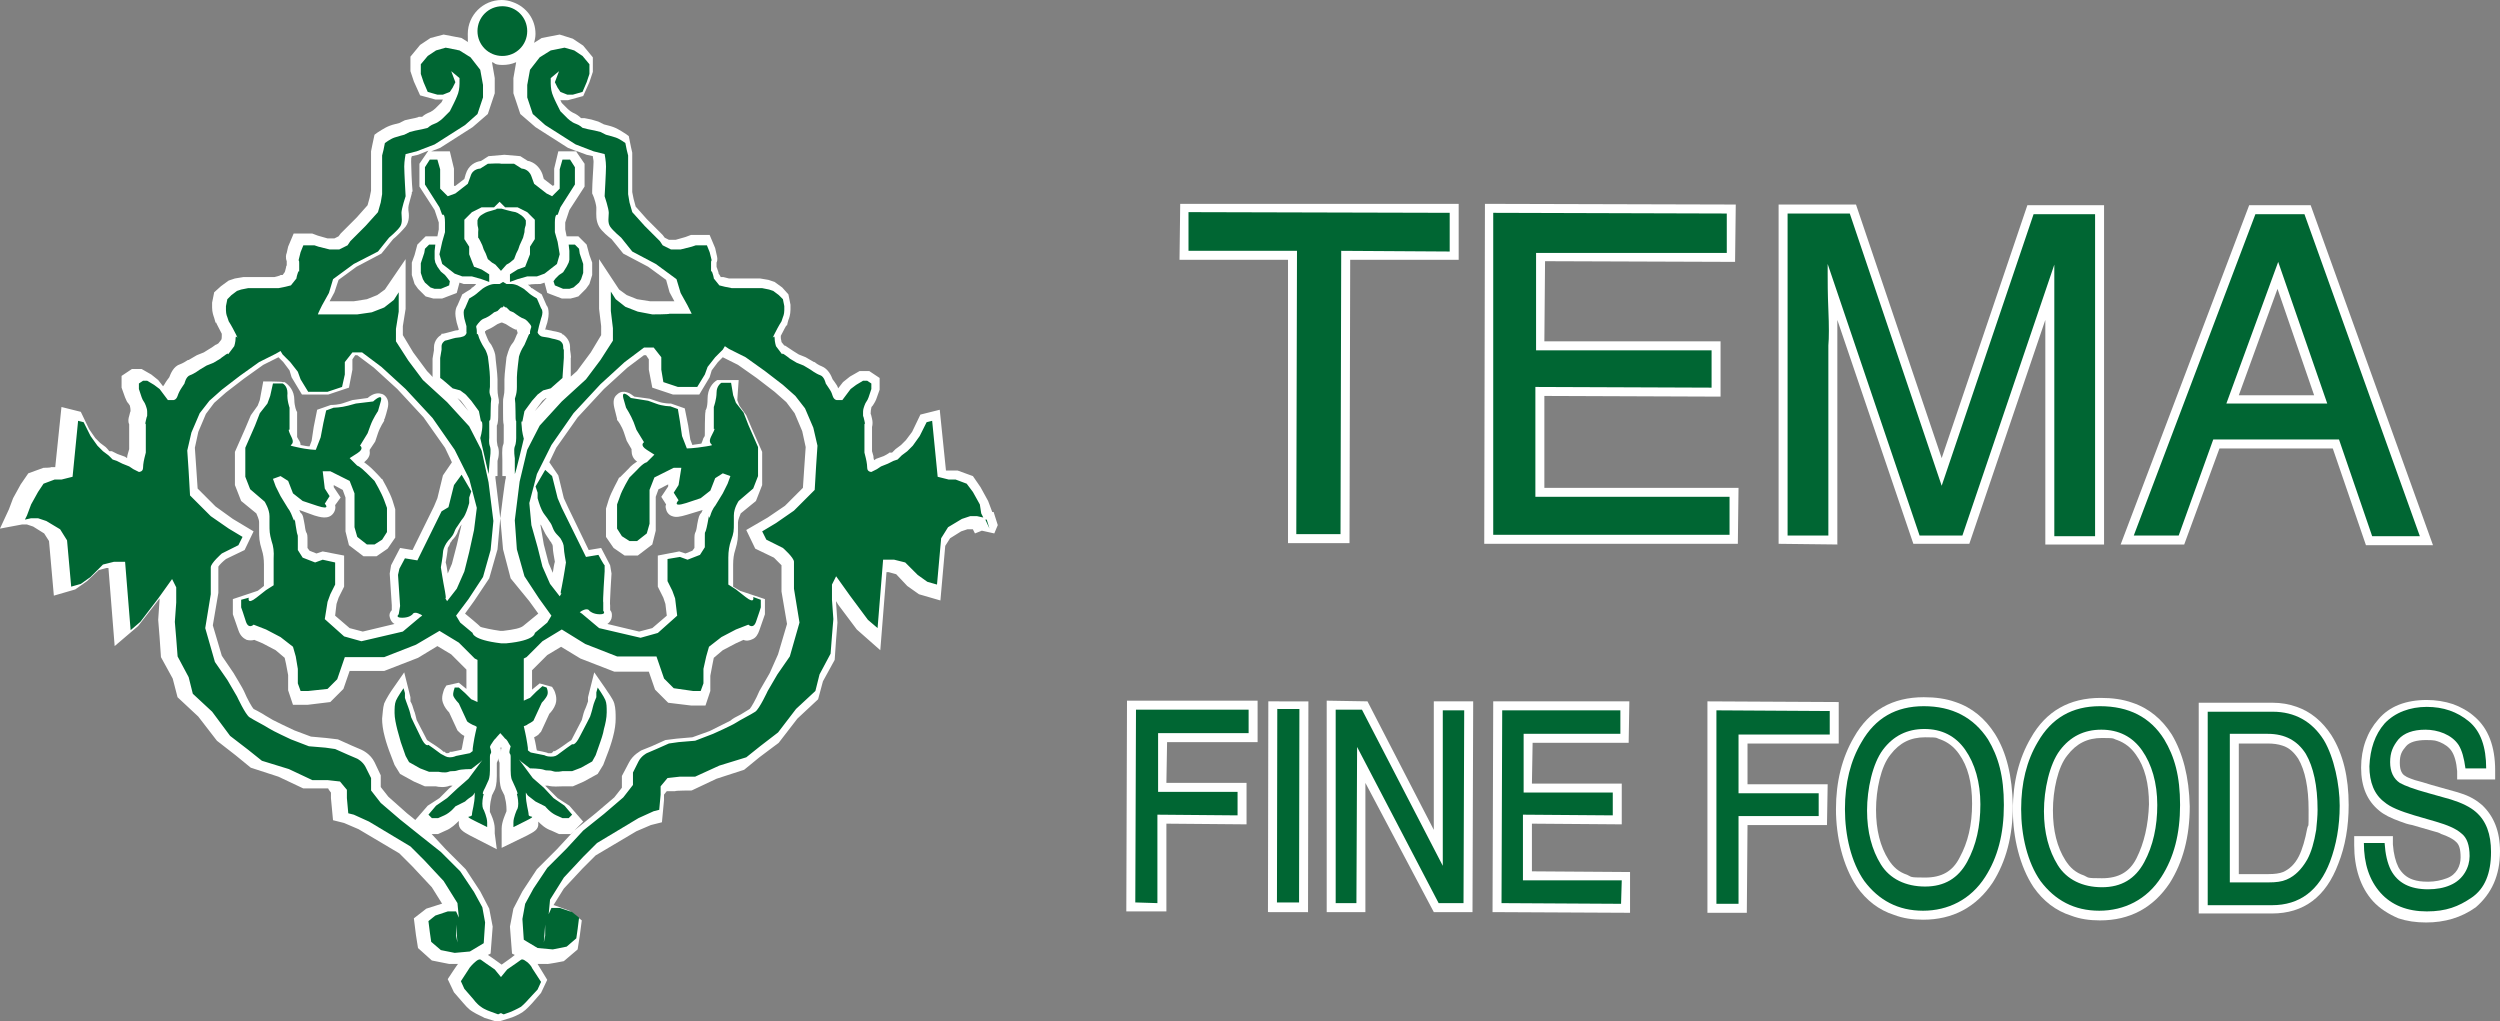
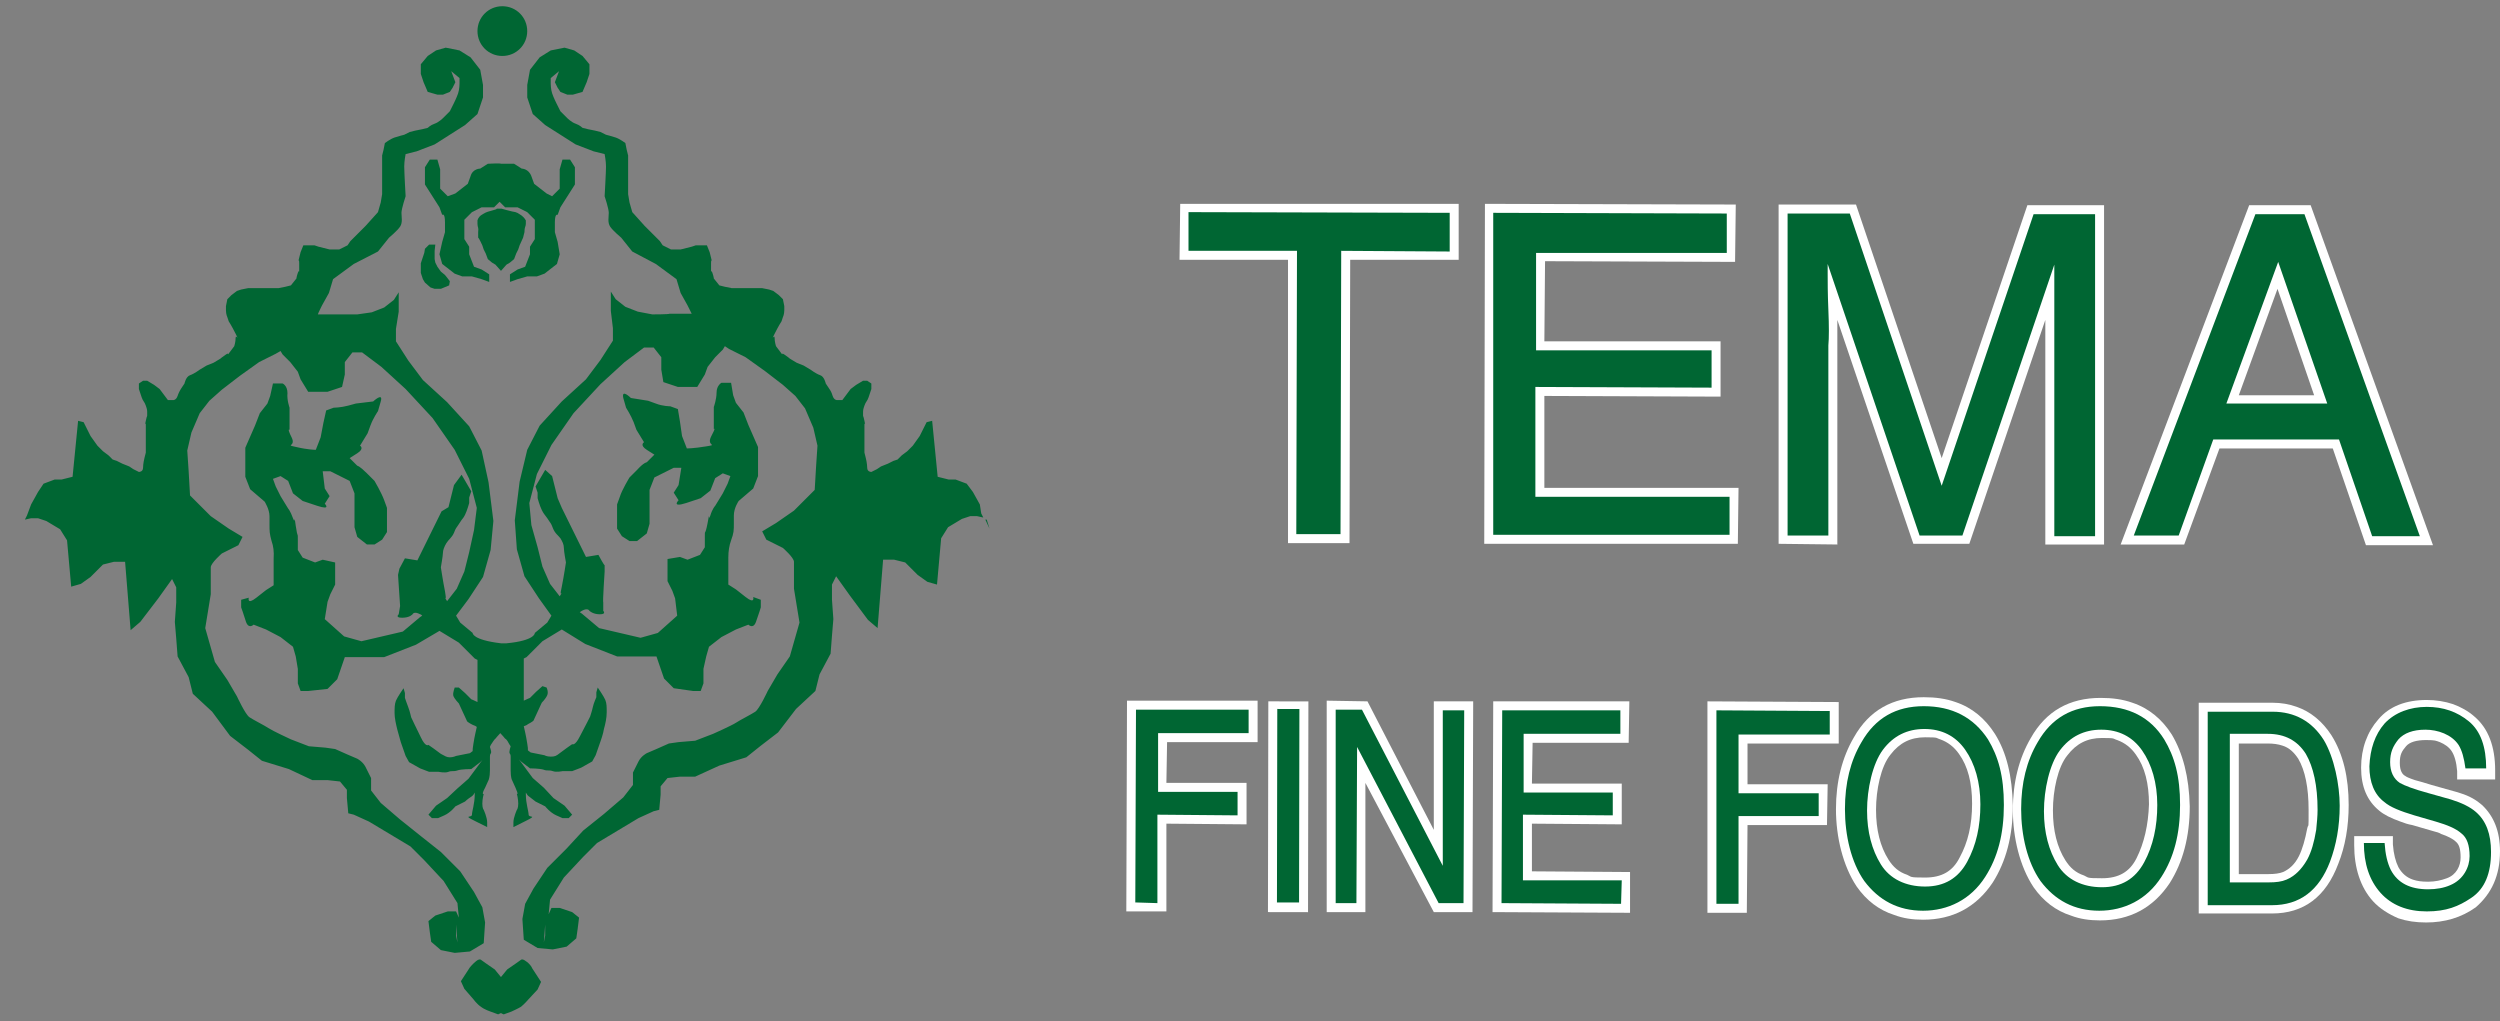
<svg xmlns="http://www.w3.org/2000/svg" id="Laag_1" version="1.1" viewBox="0 0 361.8 147.8">
  <rect x="0" y="0" width="361.8" height="147.8" fill="#808080" stroke="none" />
  <defs>
    <style> .st0 { fill: #063; } .st1 { fill: #fff; } </style>
  </defs>
  <g>
    <polygon class="st1" points="221.7 126.1 221.7 119.2 234.7 119.3 234.7 113.4 221.7 113.4 221.8 107.5 235.7 107.5 235.8 101.5 216.1 101.5 216 132 235.9 132.1 235.9 126.2 221.7 126.1" />
    <polygon class="st1" points="264.5 113.5 252.9 113.5 252.9 107.6 266.1 107.6 266.1 101.6 247.1 101.5 247.1 132.1 252.8 132.1 252.9 119.4 264.4 119.4 264.5 113.5" />
    <path class="st1" d="M288.7,106.2c-1.4-2.2-3.3-3.8-5.7-4.6-1.4-.5-2.9-.7-4.6-.7-4.5,0-7.9,1.9-10.1,5.8-1.7,2.9-2.6,6.4-2.6,10.4s1,8.2,3,11.2c1.4,2,3.2,3.4,5.4,4.1h0c1.3.5,2.7.7,4.2.7,4.3,0,7.7-1.8,10.1-5.4,1.9-3,2.9-6.7,2.9-11.1-.1-4.3-.9-7.7-2.6-10.4ZM283.6,124.1c-1,2-2.6,2.9-5,2.9s-1.9-.1-2.6-.4c-1.2-.4-2-1.1-2.7-2.2-1.2-1.9-1.8-4.3-1.8-7.2s.7-6.3,2.1-8c1.3-1.7,2.9-2.5,5-2.5s1.5.1,2.2.3c1.1.4,2,1.1,2.7,2.1,1.3,1.8,1.9,4.2,1.9,7.2,0,3.1-.6,5.6-1.8,7.8Z" />
    <path class="st1" d="M314.3,106.3c-1.4-2.2-3.3-3.8-5.7-4.6-1.4-.5-2.9-.7-4.6-.7-4.5,0-7.9,1.9-10.1,5.8-1.7,2.9-2.6,6.4-2.6,10.4s1,8.2,3,11.2c1.4,2,3.2,3.4,5.4,4.1,1.3.5,2.7.7,4.2.7,4.3,0,7.7-1.8,10.1-5.4,1.9-3,2.9-6.7,2.9-11.1-.1-4.3-1-7.7-2.6-10.4ZM309.2,124.2c-1,2-2.6,2.9-5,2.9s-1.9-.1-2.6-.4c-1.2-.4-2-1.1-2.7-2.2-1.2-1.9-1.8-4.3-1.8-7.2s.7-6.3,2.1-8c1.3-1.7,2.9-2.5,5-2.5s1.5.1,2.2.3c1.1.4,2,1.1,2.7,2.1,1.3,1.8,1.9,4.2,1.9,7.2-.1,3-.7,5.6-1.8,7.8Z" />
    <path class="st1" d="M337.4,106.4c-1.3-2-3-3.4-5-4.1-1.1-.4-2.3-.6-3.5-.6h-10.7v30.5c0,0,10.6,0,10.6,0,4.6,0,7.8-2.4,9.6-7.2,1-2.5,1.5-5.4,1.5-8.5,0-4-.8-7.4-2.5-10.1ZM332.7,123.9c-.6,1.2-1.4,1.9-2.3,2.3-.5.2-1.2.3-2.1.3h-4.3v-18.9h4.2c.8,0,1.5.1,2.1.3,1,.3,1.7,1,2.3,1.9,1,1.7,1.5,4.2,1.5,7.4s0,1.8-.2,2.7c-.3,1.6-.7,3-1.2,4Z" />
    <path class="st1" d="M361.8,123.2c0-2.9-.9-5.1-2.6-6.7-.8-.7-1.8-1.3-3.1-1.7-.3-.1-.6-.2-1-.3l-3.2-.9c-.9-.3-1.7-.5-2.4-.7-.9-.3-1.3-.5-1.4-.6-.4-.2-.8-.7-.8-1.9s.3-1.7.9-2.4c.5-.6,1.5-.9,2.9-.9s1.4.1,2,.3c.7.3,1.3.7,1.7,1.3.4.6.7,1.6.8,2.9v1.2h5.5v-1.3c0-3.5-1-6.1-3-7.8-.9-.8-2-1.4-3.1-1.8-1.2-.4-2.5-.6-3.8-.6-3,0-5.4.9-7,2.8-1.6,1.8-2.5,4.2-2.5,7s.9,4.8,2.6,6.2c.7.6,1.7,1.1,3.1,1.6.5.2,1.1.4,1.7.5l3.1.9c.4.1.8.2,1.1.4.9.3,1.7.7,2.1,1.1.5.4.7,1.1.7,2.3s-.6,2.5-2,3c-.8.3-1.7.5-2.7.5s-1.6-.1-2.2-.3c-.9-.3-1.6-.9-2.1-1.8-.4-.8-.7-1.9-.8-3.3v-1.2h-5.6v1.3c0,3.3.9,6.1,2.7,8.1,1,1.1,2.3,1.9,3.7,2.5,1.2.4,2.5.6,4,.6,2.7,0,5.1-.7,7.2-2.2,2.3-2,3.5-4.6,3.5-8.1Z" />
-     <path class="st1" d="M144.4,76l-.6-1.9h-.2l-.6-1.6-1.1-2-1.1-1.6-2.2-.8h-1.7c0-.1-.9-8.8-.9-8.8l-2.8.7-1.2,2.5-.9,1.2-.7.7-.8.6-.5.5h-.4c0,.1-.8.5-.8.5l-1.1.4-.3.2c-.1-.3-.1-.5-.1-.6l-.2-.7v-3.5c.1-.4.1-.8,0-1.2-.1-.3-.1-.6-.2-.7h0q0-.5.1-.9c0-.1.1-.2.2-.3.1-.2.3-.4.5-.9l.5-1.4v-1.7l-1.5-1h-1.4l-1.4.8-1,.8-.7.9c-.1-.3-.2-.5-.5-.9l-.3-.4c-.2-.5-.6-1.5-1.6-1.9h0c-.3-.1-.8-.4-1-.6h-.1l-1.2-.7-1-.4-.8-.5c-.2-.1-.4-.3-.9-.6-.1-.1-.3-.2-.4-.2l-.4-.5c0-.2-.1-.4-.1-.6v-.3c.5-1,.8-1.5.8-1.5h.1c0-.1.2-.8.2-.8.1-.2.3-.8.3-1.5v-.7l-.3-1.5-.9-1-1.1-.8-.9-.3-1.2-.2h-4.5l-.8-.2h-.4c0-.1-.3-.5-.3-.5,0-.2-.1-.4-.2-.7,0-.1-.1-.2-.1-.3v-.6c.2-.4.1-.8,0-1.2l-.2-.9-.8-1.9h-2.7l-.8.3-1.4.4h-1l-.6-.3-.3-.4-2.3-2.3-1.6-1.8-.3-1.1-.2-1v-5.7l-.2-.9-.3-1.5-.4-.3c-.2-.1-1-.7-1.8-1h0c-.5-.2-1.1-.3-1.4-.4l-.8-.4-1-.3-1-.2h-.5c-.3-.3-.7-.6-1.2-.8h0c-.2-.1-.5-.3-.7-.5l-.9-.9-.2-.4h1.1l2.2-.6.9-2,.5-1.5v-2.1l-1.4-1.7-1.5-1-1.9-.6-2.6.5-1.1.7c.1-.4.2-.8.2-1.3,0-2.1-1.3-3.9-3.3-4.6-.5-.2-1.1-.3-1.6-.3-2.7,0-4.9,2.2-4.9,4.9s.1.9.2,1.3l-1.1-.7-2.6-.5-1.9.5-1.5,1-1.4,1.7v2.1l.5,1.5.9,2,2.2.6h1.1l-.2.4-.9.9c-.2.2-.5.4-.7.5-.5.2-.9.4-1.2.7h-.5c0,.1-1.1.3-1.1.3l-.9.2-.8.4c-.3.1-.9.2-1.4.4-.8.3-1.6.9-1.8,1l-.4.3-.3,1.4-.2,1v5.7l-.2,1-.3,1.1-1.6,1.8-2.3,2.3-.3.4-.6.3h-1l-1.4-.4-.8-.3h-2.7l-.8,1.9-.2.9c-.1.2-.2.7,0,1.2v.6c-.1.1-.1.3-.1.3-.1.3-.1.5-.2.7l-.3.4h-.3c0,.1-.9.3-.9.3h-4.5l-1.2.2-.9.3-1.1.8-1,.9-.3,1.5v.7c0,.7.2,1.2.3,1.5l.2.7h.1c0,.1.3.6.8,1.6v.3c0,.2,0,.5-.1.6l-.4.5c-.2.1-.3.2-.4.2-.4.3-.7.5-.9.6l-.8.5-1,.4-1.2.7h-.1c-.3.2-.8.5-1.1.6-1,.3-1.4,1.4-1.6,1.9l-.3.4c-.3.4-.4.7-.6.9l-.7-.9-1-.8-1.4-.8h-1.4l-1.5,1v1.7l.5,1.4c.2.5.3.7.5.9.1.1.1.2.2.3q.1.4.1.8h0c-.1.2-.1.4-.2.7-.1.3-.2.8,0,1.2v3.6l-.2.7s-.1.3-.1.6l-.3-.2-1.1-.4-.8-.4h-.4c0-.1-.5-.6-.5-.6l-.8-.6-.7-.7-.9-1.3-1.2-2.5-2.8-.7-.9,8.7h-.6c0,.1-1.1.1-1.1.1l-2.2.8-1.1,1.6-1.1,2-.6,1.6-1.3,2.8,3.2-.6h.7l.9.3,1.6,1,.7,1.1.7,7.9,3.1-.9,1.7-1.2,1.7-1.6,1.1-.3h.3l.9,11.3,3.4-2.9,2.8-3.6.3-.4v.2l-.2,2.9.2,2.5.2,2.9,1.7,3.1.7,2.7,3,2.8,2.7,3.5,2.7,2.1,2.2,1.8,4,1.3,3.6,1.7h3.6c0,.1.4.6.4.6v.8l.3,3.2,1.6.4,2.1.9,5.9,3.5,1.9,1.9,2.8,3,1.5,2.4h-.1l-2.2.7-1.8,1.4.3,2.4.3,1.9,2,1.8,2.5.5h1.3c0-.1-1.5,2.2-1.5,2.2l.9,1.9,1.3,1.5c.2.2.7.9,1.4,1.3.6.4,1.6.8,1.7.9h0l1.6.5h.3c0-.1.3,0,.3,0l1.6-.5c.1,0,1.1-.4,1.7-.8s1.2-1.1,1.4-1.3l1.3-1.5.9-1.9-1.4-2.3h1.3c0,.1,2.5-.4,2.5-.4l2-1.7.3-1.9.3-2.3-1.8-1.4-2.2-.8h-.1l1.5-2.4,2.7-2.9,1.9-1.9,5.9-3.5,2.1-.9,1.6-.4.3-3.2v-.8l.4-.5h1.2c0-.1,2.4-.1,2.4-.1l3.6-1.7,4-1.3,2.2-1.8,2.8-2.1,2.7-3.5,3-2.8.7-2.6,1.7-3.1.2-2.9.2-2.5-.2-2.9v-.2l.3.5,2.7,3.6,3.4,3,.9-11.3h.3l1.1.3,1.6,1.7,1.7,1.2,3.1.9.7-7.9.7-1.1,1.6-1,.9-.3h.8l.3.6,1-.4,1.8.4.5-1.2ZM84.9,22.4l.9.2c0,.3.1.5.1.8,0,.6-.2,3.2-.2,4.2v.4c.4.8.6,1.8.6,2v.4c0,.6-.1,1.5.4,2.4.4.7,1.4,1.5,1.8,1.8l1.7,2.1,3.6,1.9,2.6,1.9.5,1.8.7,1.3h-3.5l-1.9-.3-1.5-.6-1.1-.8-2.9-4.4v7.2l.3,2.5v1.3l-1.5,2.5-2,2.7-.9.8v-2.7c.1,0-.1-1.2-.1-1.2v-.4c0-1.1-.9-1.7-1-1.8h-.1c0-.1-.2-.2-.2-.2,0,0-.5-.2-1.2-.3-.3-.1-.6-.1-.9-.2h-.2c0-.1.3-1,.3-1,0-.1.2-.7.2-1.3s-.1-1-.3-1.2l-.7-1.6-.8-.5c-.3-.2-.6-.4-.6-.4h-.1c0-.1-.5-.5-.5-.5h.3c0-.1,1.5-.1,1.5-.1l.6-.2.4,1.5,2.1.8h1.3l1.1-.3,1.1-1.1.5-.7.4-1.3v-1.8l-.4-1.1-.4-1.5-1.2-1.2h-1.7l-.2-1v-1l.6-1.8,2.2-3.4v-3.3l-1.3-1.9,1.6.6ZM76.6,87l1.3,1.8h0l-2.2,1.8h0c-.4.3-1.2.5-2.9.7h-.4c-1.4-.2-2.2-.4-2.6-.5-.1,0-.2-.1-.3-.1h0c0-.1-2.2-1.9-2.2-1.9h0l1.3-1.8,2.2-3.3,1.2-4.2.4-4.5-.7-5.8v-.3c-.1,0,.3,0,.3,0v-2.2c.2-.6.3-1.6,0-2.2,0-.1-.1-.5-.1-.8v-2.1c.2-.4.2-1,.2-1.8s0-1.3.1-1.5c0-.4,0-.5-.1-.9q-.1-.5-.1-1.1v-1.4c0-.8-.3-3-.3-3.3s-.2-1-.6-1.7l-.3-.4c-.2-.3-.4-.9-.5-1.1,0-.1-.1-.2-.1-.2v-.3h.1c0-.1.3-.2.3-.2.5-.2,1.1-.6,1.4-.8l.5-.2h.1c0-.1.1,0,.1,0l.5.2c.3.2.9.6,1.4.8h.2v.2c.1.1.1.2.1.3s-.1.2-.1.2c-.1.2-.3.8-.5,1.1l-.3.4c-.4.6-.6,1.5-.7,1.8,0,.2-.3,2.4-.3,3.2v1.4q0,.6-.1,1c-.1.4-.1.6-.1.9v1.5c0,.8,0,1.4.1,1.8v2.1c0,.3,0,.7-.1.8-.2.6-.1,1.7-.1,2.2v2.3h.5v.3c-.1,0-.8,5.8-.8,5.8l.4,4.5,1.1,4.2,2.7,3.3ZM78.2,75.9c.1.1.2.2.2.3q.1.2.3.6c.3.7.7,1.1.9,1.5.1.1.2.2.2.3.2.2.2.5.2.6,0,.5.2,1.5.3,2.1-.1.3-.2.9-.3,1.6l-.6-1.4-.7-2.7-.5-2.9ZM66.2,57.6l.5.4.6.8.5.7-1.6-1.9h0ZM65.2,78.5c.1-.1.2-.2.2-.3.3-.3.7-.7.9-1.4q.2-.4.3-.6c.1-.1.1-.2.2-.3l-.7,3-.7,2.7-.6,1.4c-.1-.7-.2-1.3-.3-1.6.1-.6.3-1.7.3-2.1.2-.3.3-.5.4-.8ZM77.4,59.5l.5-.7.6-.8.5-.4h.1l-1.7,1.9ZM72.7,9.4c.7,0,1.3-.1,2-.4l-.4,2.3v2.2l1,3,2.2,1.9,4.7,3,1.3.5h-2.7l-.6,2.5v2.4h-.1c0,.1-.1.1-.1.1l-1.3-1-.2-.7c-.3-.8-.9-1.5-1.7-1.8-.2-.1-.3-.1-.4-.1l-1.1-.7-2.3-.2-2.3.2-1.1.7c-.8.1-1.8.6-2.2,1.9l-.2.7-1.3,1h-.2v-2.5l-.6-2.5h-2.7l1.3-.5,4.7-3,2.2-1.9,1-3v-2.2l-.4-2.3c.1,0,.2.1.3.1.1.2.6.3,1.2.3ZM49,40.5l2.6-1.9,3.6-1.9,1.7-2.1c.4-.3,1.3-1.2,1.8-1.8.6-.8.5-1.8.4-2.4v-.4c0-.3.3-1.2.5-2v-.2c.1,0,.1-.2.1-.2-.1-.9-.2-3.6-.2-4.2s0-.5.1-.8l.9-.2,1.5-.6-1.3,1.9v3.3l2.2,3.4.6,1.8v1l-.2,1h-1.7l-1.2,1.2-.4,1.5-.4,1.1v1.8l.4,1.3.5.7,1.1,1.1,1.1.3h1.3l2.1-.8.4-1.5.6.2h1.8c0,.1-.5.5-.5.5h-.1c0,.1-.2.3-.6.5l-.8.5-.7,1.6c-.2.3-.3.7-.3,1.2s.2,1.2.2,1.3l.3,1h0q-.1.1-.2.1c-.3,0-.5.1-.9.2-.7.2-1.2.3-1.2.3h-.2c0,.1-.1.2-.1.2-.2.1-1,.7-1,1.8v.4l-.2,1.2v2.7c.1,0-.8-.9-.8-.9l-2-2.7-1.5-2.5v-1.3l.4-2.5v-7.2l-3,4.4-1.1.8-1.5.6-1.9.3h-3.5l.7-1.3.6-1.8ZM111.4,97.4l-1.5,2.6h0c-.5,1.2-1.2,2.4-1.4,2.6-.3.2-.8.5-1.3.8-.6.3-1.2.6-1.5.9-.4.2-2,1-3,1.5l-2.5.9-2.3.2-1.6.2-2,.9-1.5.6c-.1.1-1.2.6-1.8,1.8l-1,1.9v1.7l-1.1,1.4-2.7,2.3-3.1,2.5-2.5,2.7-2.9,2.9-2.1,3.2-1.3,2.5-.5,2.6.3,3.9.4.2-.5.4-1.4,1h0l-1.4-1-.6-.4.4-.2.3-3.9-.5-2.6-1.3-2.5-2.1-3.2-2.9-2.9-2.5-2.7-3.1-2.5-2.7-2.4-1.1-1.4v-1.7l-.9-1.9c-.6-1.2-1.7-1.7-1.9-1.8l-1.4-.6-2-.9-1.7-.2-2.2-.2-2.4-.9c-1.1-.5-2.7-1.3-3.1-1.5-.3-.2-.9-.5-1.5-.9-.5-.3-1.1-.6-1.3-.7-.2-.2-.9-1.4-1.4-2.6h0c0-.1-1.5-2.6-1.5-2.6l-1.7-2.5-1.3-4.4.8-4.7v-3.8c.2-.3.6-.7,1.1-1.1l2.7-1.3,1.3-2.7-3-1.8-2.5-1.8-2.6-2.6-.2-3-.2-2.9.5-2.3,1.1-2.6,1.2-1.6,1.7-1.5,2.6-2,2.8-2,2.2-1.1.7.7.9,1.2.3,1,1.5,2.5h3.8l3-1,.5-2.6v-1.5l.4-.6h.3l2.4,1.8,3.4,3.1,3.8,4.1,3.1,4.4,1,2.1-1.3,1.9-.8,3.3-.5,1.2-3.1,6.3-1.8-.3-1.3,2.5-.2,1.2.3,4.6v.7c-.3.3-.4.7-.3,1,.1.4.3.8.7,1l-4.6,1.1-1.9-.5-2.1-1.8.2-1.7.3-.9.8-1.6v-4.5l-3.1-.6-.9.3-1-.4-.3-.4v-1c0-.8,0-1-.2-1.3,0,0-.1-.2-.2-1-.2-1-.2-1.5-.6-1.8-.1-.1-.1-.3-.2-.4l2.2.8c.7.2,2.1.7,2.8-.4.2-.3.3-.7.2-1.1l.8-1.1-1-1.5v-.3s1.1.6,1.3.7l.4,1.1v4.9l.5,2,2.1,1.6h1.9l1.6-1.1,1.1-1.6v-4.1l-.4-1.3c-.4-1.2-1.4-2.9-1.5-3.1h-.1c0-.1-1.2-1.3-1.2-1.3-.5-.5-.9-.8-1.3-1.1.6-.5.9-1,.8-1.6v-.2l.8-1.2.4-1.2c.3-.9.9-1.8.9-1.8v-.2c.1,0,.5-1.6.5-1.6.4-1.6-.7-2.1-.9-2.1-.6-.2-1.3,0-2,.6l-2.2.3-1.2.4c-.8.3-1.7.3-1.7.3h-.2l-2,.7-.5,2.5-.3,2-.3.8c-.3,0-.8-.1-1.3-.2,0-.3-.1-.5-.3-.8-.1-.2-.2-.3-.2-.4v-3.6c-.1,0-.4-.9-.4-1.7,0-1.4-.8-2.2-1.4-2.6h-.3c0-.1-2.8-.1-2.8-.1l-.5,2.7-.3.8-1,1.4-.8,1.9-1.5,3.4v4.8l.9,2.3,2.2,1.8c.1.3.4.8.4,1.3v1.1c0,1.1,0,1.6.4,2.9q.3.9.3,2.1v3.1l-.5.4-.4.3-3.6,1.2v2.2l.8,2.3c.3.9.8,1.2,1.2,1.4.4.1.8.1,1.1,0l1.2.5,1.9,1,1.3,1.1.2.9.3,1.6v2.2l.7,2.1h2.1l3.3-.4,1.9-1.9.9-2.6h5l4.9-1.9,2.8-1.7,2,1.2,2.2,2.2v2.8l-1.1-.9-1.8.4-.3.5c-.1.3-.5,1.2-.2,2,.2.6.6,1.1.9,1.4l1.2,2.6.2.2c.2.2.4.4.8.6,0,0-.2.9-.3,1.5,0,.2-.1.3-.1.5l-1.4.3h-.3c0,.1-.1.2-.4.2s-.2-.1-.3-.2h-.2c-.5-.5-1.8-1.3-1.8-1.3l-.6-.4c0-.1-.1-.1-.1-.2l-1.4-2.7c-.1-.3-.2-1-.4-1.4-.1-.4-.3-1-.5-1.3v-.6l-.9-3.6-1.6,2.3c-.3.4-1,1.5-1.3,2.2-.2.7-.2,1.4-.3,2.2,0,.7.1,1.6.4,2.7.2.8.6,1.9.6,1.9l.8,2.1.8,1.3,2,1.1,1.6.7h1.6c.4.1,1.3.2,2-.1h.4l-.5.4-1.4,1.4-1.7,1.1-2,2.3,1.8,1.8h1.7l1.1-.5c.8-.3,1.5-1,1.9-1.4v.2c-.1,1,.7,1.4,1.6,1.9l3.9,2-.3-2.3v-.7c0-1-.6-2.2-.7-2.4h0v-.4c0-.5.1-1.1.1-1.1l.2-.9.4-.8c.1-.2.3-.8.3-2v-1.9c.1-.2.2-.4.2-.7,0,.2.1.4.2.7v1.9c0,1.2.2,1.8.3,2l.4.8.2.9s.1.6.1,1.1v.3h0c-.1.3-.7,1.5-.7,2.5v2.8l3.7-1.8c.9-.5,1.7-.8,1.6-1.8v-.2c.4.4,1,1,1.9,1.3l1.1.5h1.7l1.8-1.8-2-2.3-1.7-1.1-1.4-1.4-.4-.4h.4c.7.2,1.6.1,2,.1h1.6l1.6-.7,2-1.1.8-1.3.8-2.1s.4-1.1.6-1.9c.3-1.1.4-2,.4-2.7s0-1.5-.2-2.2-1-1.7-1.3-2.2l-1.6-2.3-.9,3.6v.6c-.1.3-.3.9-.5,1.3-.2.5-.3,1.1-.4,1.4l-1.4,2.7c0,.1-.1.1-.1.2l-.6.4s-1.2.9-1.8,1.2h-.2c-.1.2-.2.2-.3.3h-.5c0-.1-1.6-.4-1.6-.4,0-.1-.1-.3-.1-.5-.1-.6-.2-1-.3-1.4h0c.4-.2.7-.4.8-.6l.2-.2,1.2-2.6c.3-.3.7-.8.9-1.4.3-.9-.1-1.8-.2-2l-.3-.5-1.8-.5-1.1.9v-2.8l2.2-2.2,2-1.2,2.8,1.7,4.9,1.9h5l.9,2.6,1.9,1.9,3.3.4h2.1l.7-2.1v-2.2l.3-1.6.2-1,1.3-1.1,1.9-1,1.1-.5c.4.2.9.1,1.3-.1.5-.2.8-.7,1-1.3l.8-2.3v-2.2l-3.6-1.2-.5-.3-.5-.3v-3.2q0-1.2.3-2.1c.4-1.3.4-1.8.4-2.9v-1.1c0-.4.3-1,.4-1.3l2.2-1.8.9-2.3v-4.8l-1.5-3.4-.8-1.9-1-1.4-.3-.8.2-2.9h-3.1c-.7.4-1.4,1.3-1.4,2.7s-.3,1.7-.3,1.7v.2c-.1,0-.1,3.4-.1,3.4,0,.1-.1.3-.2.4-.1.3-.2.6-.3.8-.5.1-.9.1-1.3.2l-.3-.8-.3-2-.5-2.5-2-.7h-.2s-.9,0-1.7-.3l-1.2-.4-2.2-.3c-.3-.2-.6-.5-1-.6-.6-.2-1.1-.1-1.5.3-.5.4-.6,1-.4,1.9l.4,1.6v.2c.1,0,.7.9,1,1.8l.4,1.2.7,1.2v.2c0,.6.2,1.2.8,1.6-.3.2-.8.5-1.3,1.1l-1.2,1.2h-.1c-.1.3-1.1,2-1.5,3.2l-.4,1.3v4.1l1.1,1.6,1.6,1.1h1.9l2.1-1.6.5-2v-4.9l.4-1.1c.3-.1.6-.3,1-.5l.4-.2v.3l-1,1.5.7,1.1c-.1.2-.1.4,0,.7.1.5.5.9.9,1,.5.2,1.1.1,2.1-.2l2.3-.7c-.1.1-.1.3-.2.4-.3.3-.4.6-.6,1.7-.1.8-.2,1-.2,1-.2.4-.2.5-.2,1.4v1l-.3.4-1,.4-.9-.3-3.1.6v4.5l.8,1.6.3.9.2,1.7-2.1,1.8-1.9.5-4.6-1.1c.3-.2.5-.5.6-.8.1-.4.1-.9-.2-1.2v-.7c-.1,0,.2-4.6.2-4.6l-.2-1.2-1.3-2.5-1.8.3-3-6.2-.6-1.3-.8-3.3-1.3-1.9,1-2.1,3.1-4.4,3.8-4.1,3.4-3.1,2.4-1.8h.3l.4.6v1.5l.5,2.6,3,1h3.8l1.5-2.5.3-1,.9-1.2.7-.7,2.2,1.1,2.7,1.9,2.6,2,1.7,1.5,1.2,1.6,1.1,2.6.5,2.3-.2,2.9-.2,3-2.6,2.6-2.5,1.7-3.1,1.8,1.3,2.7,2.7,1.3,1.1,1.1v3.8l.8,4.7-1.3,4.4-1.2,2.7ZM72.4,108.2h.2c-.1.2-.1.4-.1.6,0-.2,0-.4-.1-.6Z" />
    <polygon class="st1" points="180.4 113.3 168.8 113.3 168.9 107.4 182 107.4 182 101.4 163.1 101.4 163 131.9 168.8 131.9 168.8 119.2 180.4 119.3 180.4 113.3" />
    <rect class="st1" x="171.2" y="113.8" width="30.5" height="5.8" transform="translate(69.4 303) rotate(-89.9)" />
    <polygon class="st1" points="207.5 101.5 207.5 120.1 197.9 101.5 192 101.4 192 132 197.6 132 197.6 113.3 207.5 132 213.1 132 213.2 101.5 207.5 101.5" />
    <polygon class="st1" points="186.4 78.6 195.3 78.6 195.4 37.6 211.1 37.6 211.1 29.5 170.8 29.5 170.7 37.6 186.4 37.6 186.4 78.6" />
    <polygon class="st1" points="251.5 78.7 251.6 70.6 223.5 70.6 223.5 57.3 249 57.4 249 49.4 223.5 49.4 223.6 37.8 251.1 37.9 251.2 29.6 214.9 29.5 214.8 78.7 251.5 78.7" />
    <path class="st1" d="M265.9,78.8v-32.5l11,32.4h8.1l11-32.4c0,1.7,0,2.9,0,3.7v28.8c0,0,8.5,0,8.5,0V29.7c0,0-11.1,0-11.1,0l-12.4,36.6-12.4-36.7h-11.2v49.1c-.1,0,8.6.1,8.6.1Z" />
    <path class="st1" d="M321.2,64.9h16.4l4.8,14h9.7l-17.7-49.2h-8.9l-18.6,49.1h9.2l5.1-13.9ZM329.6,41.8l5.3,15.4h-10.9l5.6-15.4Z" />
  </g>
  <polygon class="st0" points="220.4 127.4 220.4 117.9 233.4 118 233.4 114.7 220.5 114.7 220.5 106.2 234.5 106.2 234.5 102.8 217.4 102.8 217.3 130.7 234.6 130.8 234.7 127.4 220.4 127.4" />
  <polygon class="st0" points="264.8 102.9 248.4 102.8 248.4 130.8 251.6 130.8 251.6 118.1 263.2 118.1 263.2 114.8 251.6 114.8 251.6 106.3 264.8 106.3 264.8 102.9" />
  <path class="st0" d="M278.4,102.2c-4,0-7,1.7-9,5.2-1.6,2.7-2.4,5.9-2.4,9.7s.9,7.7,2.8,10.4c2.1,2.8,4.9,4.3,8.5,4.3s6.9-1.6,9-4.9c1.8-2.8,2.7-6.2,2.7-10.4s-.8-7-2.3-9.5c-2.1-3.2-5.2-4.8-9.3-4.8ZM284.7,124.7c-1.3,2.4-3.3,3.6-6.1,3.6s-5.1-1.1-6.4-3.2c-1.3-2.1-2-4.7-2-7.8s.8-6.8,2.3-8.8,3.5-3,6-3,4.5,1,5.9,3,2.2,4.7,2.2,7.9-.6,5.9-1.9,8.3Z" />
  <path class="st0" d="M303.9,102.2c-4,0-7,1.7-9,5.2-1.6,2.7-2.4,5.9-2.4,9.7s.9,7.7,2.8,10.4c2.1,2.8,4.9,4.3,8.5,4.3s6.9-1.6,9-4.9c1.8-2.8,2.7-6.2,2.7-10.4s-.8-7-2.3-9.5c-2-3.2-5.1-4.8-9.3-4.8ZM310.3,124.8c-1.3,2.4-3.3,3.6-6.1,3.6s-5.1-1.1-6.4-3.2c-1.3-2.1-2-4.7-2-7.8s.8-6.8,2.3-8.8,3.5-3,6-3,4.5,1,5.9,3,2.2,4.7,2.2,7.9c0,3.1-.6,5.9-1.9,8.3Z" />
  <path class="st0" d="M328.9,103h-9.4v28c0,0,9.3,0,9.3,0,4,0,6.8-2.1,8.4-6.3.9-2.4,1.4-5.1,1.4-8.1s-.8-7-2.3-9.5c-1.7-2.7-4.2-4.1-7.4-4.1ZM335.2,120.1c-.3,1.8-.7,3.2-1.3,4.3-.8,1.4-1.8,2.4-3,2.9-.7.3-1.5.4-2.6.4h-5.6v-21.5h5.5c2.5,0,4.3,1,5.5,2.9,1.1,1.9,1.7,4.6,1.7,8.1,0,.9-.1,1.9-.2,2.9Z" />
  <path class="st0" d="M358.3,117.5c-.8-.7-2-1.3-3.6-1.8l-3.2-.9c-2.2-.6-3.5-1.1-4.2-1.5-.9-.6-1.4-1.6-1.4-3s.4-2.3,1.2-3.3c.8-.9,2.1-1.4,3.9-1.4s3.8.7,4.8,2.2c.5.8.8,1.9,1,3.4h3c0-3.1-.8-5.4-2.5-6.8s-3.7-2.1-6.1-2.1-4.6.8-6.1,2.4c-1.4,1.6-2.1,3.7-2.2,6.2,0,2.3.7,4.1,2.2,5.2.8.7,2.3,1.3,4.3,1.9l3.1.9c1.7.5,2.9,1,3.7,1.7.8.6,1.2,1.7,1.2,3.3s-.9,3.4-2.8,4.2c-.9.4-2,.6-3.2.6-2.6,0-4.4-.9-5.4-2.8-.5-1-.8-2.3-.9-3.9h-3c0,3,.8,5.4,2.4,7.2,1.6,1.8,3.9,2.7,6.7,2.7s4.6-.7,6.5-2,2.8-3.5,2.8-6.6c0-2.6-.7-4.5-2.2-5.8Z" />
  <g>
    <polygon class="st0" points="142.6 75.2 143.2 76.5 142.8 75.2 142.6 75.2" />
-     <path class="st0" d="M75.6,61l.3-1.5,1.1-1.5.8-.9.8-.6,1.1-.3,1.7-1.5.2-2.9v-1.2q-.1,0-.1-.5c0-.5-.5-.8-.5-.8,0,0-.5-.2-1.1-.3-.6-.2-1.1-.2-1.5-.3-.5-.2-.6-.6-.6-.6l.2-.9.3-1.1s.2-.5.2-.9-.2-.6-.2-.6l-.6-1.4-.5-.3c-.5-.3-.8-.6-.8-.6l-.6-.5s-.5-.3-.9-.5c-.5-.2-.8-.2-.8-.2h-.8l-.5-.3-.5.3h-.8s-.3,0-.8.2-.9.5-.9.5l-.6.5s-.3.3-.8.6l-.5.3-.6,1.4s-.2.2-.2.6.1.9.1.9l.3,1.1v.9c.1,0-.1.5-.5.6-.5.2-.9.1-1.5.3-.6.2-1.1.3-1.1.3,0,0-.5.3-.5.8v.5l-.2,1.2v2.9c.1,0,1.8,1.5,1.8,1.5l1.1.3.8.6.8.9,1.1,1.5.3,1.5s.2-.2.2.6-.3,1.8-.3,1.8l1.2,5.2.2-2.3s.2-1.2,0-1.7-.1-1.2-.1-1.2v-2.4c0-.5.2.6.2-1.5s.2-1.5,0-2.1-.2-.6-.1-1.4v-1.4c0-.8-.3-3-.3-3,0,0-.2-.8-.5-1.2l-.3-.5s-.5-.9-.6-1.4c-.2-.5-.2.3-.2-.5s-.3-.6.2-1.2.6-.6,1.1-.8c.5-.2,1.2-.8,1.2-.8l.5-.2.5-.5h.1c.3,0,.3-.3.3-.3,0,0,0,.2.3.3h.1l.5.5.5.2s.8.6,1.2.8c.5.2.6.2,1.1.8.5.6.2.5.1,1.2,0,.8,0,0-.2.5s-.6,1.4-.6,1.4l-.3.5c-.3.5-.5,1.2-.5,1.2,0,0-.3,2.3-.3,3v1.4q0,.8-.2,1.4c-.2.6,0,0,0,2.1s.1,1.1.1,1.5v2.4s0,.8-.2,1.2c-.2.5,0,1.7,0,1.7v2.3c.1,0,1.3-5.1,1.3-5.1,0,0-.3-1.1-.3-1.8-.1-.8,0-.7,0-.7Z" />
    <path class="st0" d="M72.7,8.1c2,0,3.6-1.6,3.6-3.6s-1.6-3.6-3.6-3.6-3.6,1.6-3.6,3.6c0,2,1.6,3.6,3.6,3.6Z" />
    <polygon class="st0" points="62.1 35.4 61.5 36 61.4 36.6 61.2 37.2 60.9 38.1 60.9 39.5 61.2 40.4 61.5 40.9 62.3 41.6 62.9 41.8 63.8 41.8 65 41.3 65.1 40.7 64.8 40.3 64.4 39.8 63.8 39.3 63.3 38.6 63 38 62.9 37.5 62.9 36.9 62.9 36.3 63 35.4 62.1 35.4" />
    <path class="st0" d="M141.8,73l-1-1.8-.9-1.2-1.6-.6h-1l-1.6-.4-.8-8.1-.8.2-1,2-1,1.4-.8.8-.8.6-.6.6-.6.2-.8.4-1,.4-.6.4-.8.4s-.6,0-.6-.6-.2-1.4-.2-1.4l-.2-.8v-4c0-.6.2.4,0-.6s-.2-.4-.2-1,0-.6.2-1.2.4-.6.6-1.2.4-1.2.4-1.2v-.8l-.6-.4h-.6l-1,.6-.8.6-.6.8-.6.8h-.8s-.4,0-.6-.6-.2-.6-.6-1.2l-.4-.6s-.2-1-.8-1.2c-.6-.2-1.4-.8-1.4-.8l-1-.6-1-.4-1-.6s-.2-.2-.8-.6c-.6-.4,0,.4-.6-.4l-.6-.8s-.2-.6-.2-1.2-.6.6,0-.6,1-1.8,1-1.8l.2-.6s.2-.4.2-1v-.6l-.2-1-.6-.6-.8-.6-.6-.2-1-.2h-4.4l-1-.2-.8-.2-.8-1s0-.2-.2-.8c-.2-.6-.2.2-.2-.6v-.8c0-.8.2,0,0-.8l-.2-.8-.4-1h-1.6l-.6.2-1.6.4h-1.4l-1.2-.6-.4-.6-2.2-2.2-1.8-2-.4-1.4-.2-1.2v-5.6l-.2-.8-.2-1s-.8-.6-1.4-.8-1.4-.4-1.4-.4l-.8-.4-.8-.2-1-.2-.8-.2s-.4-.4-1-.6c-.6-.2-1.2-.8-1.2-.8l-1-1-.6-1.2s-.4-.8-.6-1.4c-.2-.6-.2-1.4-.2-1.4v-.8l1.2-1-.6,1.6.4.8.4.6,1,.4h.8l1.4-.4.6-1.4.4-1.2v-1.4l-1-1.2-1.2-.8-1.4-.4-2,.4-1.6,1-1.4,1.8-.4,2.2v1.8l.8,2.4,1.8,1.6,2.2,1.4,2.2,1.4,2.6,1,1.6.4s.2,1,.2,1.8-.2,4.3-.2,4.3c0,0,.6,1.8.6,2.4s-.2,1.4.2,2c.4.6,1.6,1.6,1.6,1.6l1.6,2,3.4,1.8,3,2.2.6,2,1,1.8.6,1.2h-3.2c0,.1-2.5.1-2.5.1l-2.1-.4-1.8-.7-1.4-1.1-.7-1.1v2.8l.3,2.5v1.8l-1.8,2.8-2.1,2.8-3.5,3.2-3.2,3.5-1.8,3.5-1.1,4.6-.7,5.6.3,4.2,1.1,3.9,2.1,3.2,1.8,2.5-.6,1-1.8,1.5s.1,1.1-4.1,1.5h-.8c-4.2-.5-4.1-1.5-4.1-1.5l-1.8-1.5-.6-1,1.8-2.4,2.1-3.2,1.1-3.9.4-4.2-.7-5.6-1-4.6-1.8-3.5-3.2-3.5-3.5-3.2-2.1-2.8-1.8-2.8v-1.8l.4-2.5v-2.8l-.7,1.1-1.4,1.1-1.8.7-2.1.3h-5.7c0-.1.6-1.3.6-1.3l1-1.8.6-2,3-2.2,3.5-1.8,1.6-2s1.2-1,1.6-1.6.2-1.4.2-2,.6-2.4.6-2.4c0,0-.2-3.5-.2-4.3s.2-1.8.2-1.8l1.6-.4,2.6-1,2.2-1.4,2.2-1.4,1.8-1.6.8-2.4v-1.8l-.4-2.2-1.4-1.8-1.6-1-2-.4-1.4.4-1.2.8-1,1.2v1.4l.4,1.2.6,1.4,1.4.4h.8l1-.4.4-.6.4-.8-.6-1.6,1.2,1v.8s0,.8-.2,1.4c-.2.6-.6,1.4-.6,1.4l-.6,1.2-1,1s-.6.6-1.2.8-1,.6-1,.6l-.8.2-1,.2-.8.2-.8.4s-.8.2-1.4.4-1.4.8-1.4.8l-.2,1-.2.8v5.6l-.2,1.2-.4,1.4-1.8,2-2.2,2.2-.4.6-1.2.6h-1.4l-1.6-.4-.6-.2h-1.6l-.4,1-.2.8c-.2.8,0,0,0,.8v.8c0,.8,0,0-.2.6s-.2.8-.2.8l-.8,1-.8.2-1,.2h-4.4l-1,.2-.6.2-.8.6-.6.6-.2,1v.6c0,.6.2,1,.2,1l.2.6s.4.6,1,1.8c.6,1.2,0,0,0,.6s-.2,1.2-.2,1.2l-.6.8c-.6.8,0,0-.6.4s-.8.6-.8.6l-1,.6-1,.4-1,.6s-.8.6-1.4.8c-.6.2-.8,1.2-.8,1.2l-.4.6q-.4.6-.6,1.2c-.2.6-.6.6-.6.6h-.8l-.6-.8-.6-.8-.8-.6-1-.6h-.6l-.6.4v.8s.2.6.4,1.2c.2.6.4.6.6,1.2s.2.6.2,1.2,0,0-.2,1,0,0,0,.6v4l-.2.8s-.2.8-.2,1.4-.6.6-.6.6l-.8-.4-.6-.4-1-.4-.8-.4-.6-.2-.6-.6-.8-.6-.8-.8-1-1.4-1-2-.8-.2-.8,8.1-1.6.4h-1l-1.6.6-.8,1.2-1,1.8-.6,1.6-.3.6.9-.2h1l1.2.4,2,1.2,1,1.6.6,6.7,1.4-.4,1.4-1,1.8-1.8,1.6-.4h1.6l.8,9.9,1.4-1.2,2.6-3.4,2-2.8.6,1.2v2.2l-.2,2.8.2,2.4.2,2.6,1.6,3,.6,2.4,2.8,2.6,2.6,3.5,2.6,2,2,1.6,3.9,1.2,3.4,1.6h2.2l1.8.2,1,1.2v1.2l.2,2.2.8.2,2.2,1,3,1.8,3,1.8,2,2,2.8,3,2,3.2.2,2.1-.4-.9h-1.2l-1.8.6-1,.8.2,1.6.2,1.4,1.4,1.2,2,.4,2.2-.2,2-1.2.2-3-.4-2.2-1.2-2.2-2-3-2.8-2.8-2.9-2.3-3-2.4-2.8-2.4-1.4-1.8v-1.8s-.4-.8-.8-1.6c-.4-.8-1.2-1.2-1.2-1.2l-1.4-.6-1.8-.8-1.4-.2-2.4-.2-2.6-1s-2.6-1.2-3.2-1.6-2.2-1.2-2.8-1.6c-.6-.4-1.8-3-1.8-3l-1.4-2.4-1.8-2.6-1.4-4.9.8-4.9v-3.9c0-.6,1.6-2,1.6-2l2.4-1.2.6-1.2-2-1.2-2.6-1.8-3-3-.2-3.5-.2-3,.6-2.6,1.2-2.8,1.4-1.8,1.8-1.6,2.6-2,2.8-2,2.4-1.2.7-.4.3.5,1.1,1.1,1.1,1.4.4,1.1,1.1,1.8h2.8l2.1-.7.4-1.8v-1.8l1.1-1.4h1.4l2.8,2.1,3.5,3.2,3.9,4.2,3.2,4.6,2.1,4.2,1.1,4.2-.4,3.2-.7,3.2-.7,2.8-1.1,2.5-1.4,1.8h0l-.3-.5c.1.1.2.3,0-.9-.3-1.5-.6-3.5-.6-3.5,0,0,.3-1.7.3-2.1s.2-.9.5-1.4.8-.8,1.1-1.5c.3-.8.3-.6.8-1.4s.5-.6.8-1.2.6-1.7.6-1.7v-.8l.3-.9-1.4-2.4-1.1,1.5-.8,3.2-1,.6-3.5,7.1-1.8-.3-.8,1.5-.2.9.3,4.5-.2,1.2s-.6.5.5.5,1.5-.5,1.5-.5c0,0,.2-.5,1.1,0,.1,0,.2.1.3.2l-.3.2-2.5,2.1-6,1.4-2.5-.7-2.8-2.5.4-2.5.4-1.1.7-1.4v-3.2l-1.8-.4-1.1.4-1.8-.7-.7-1.1v-1.4c0-1.4,0,0-.3-2.1s0,0-.4-1.1-.7-1.4-.7-1.4l-1.1-1.8-.7-1.4-.4-1.1,1.1-.4,1.1.7.7,1.8,1.4,1.1,2.1.7c2.1.7,1.1-.3,1.1-.3l.7-1.1-.7-1.1-.3-2.5h1.1l1.4.7,1.4.7.7,1.8v4.9l.4,1.4,1.4,1.1h1.1l1.1-.7.7-1.1v-3.5l-.4-1.1c-.4-1.1-1.4-2.8-1.4-2.8l-1.1-1.1c-1.1-1.1-1.4-1.1-1.4-1.1l-1.1-1.1,1.1-.7c1.1-.7.4-1.1.4-1.1l1.1-1.8.4-1.1c.4-1.1,1.1-2.1,1.1-2.1l.4-1.4c.4-1.4-1.1,0-1.1,0l-2.5.3-1.1.3c-1.1.3-2.1.3-2.1.3l-1.1.4-.4,1.8-.4,2.1-.7,1.8s-1.1,0-2.8-.4c-1.8-.4,0,0-.7-1.4s-.3-1.1-.3-1.1v-3.2s-.4-1.1-.3-2.1c0-1.1-.7-1.4-.7-1.4h-1.4l-.4,1.8-.4,1.1-1.1,1.4-.7,1.8-1.4,3.2v4.2l.7,1.8,2.1,1.8s.7,1.1.7,2.1v1.1c0,1.1,0,1.4.3,2.5q.4,1.1.3,2.5v3.9l-1.1.7-1.4,1.1c-1.4,1.1-1.1,0-1.1,0l-1.1.3v1.1s.4,1.1.7,2.1c.4,1.1,1.1.4,1.1.4l1.8.7,2.1,1.1,1.8,1.4.4,1.4.3,1.8v2.1l.4,1.1h1.1l2.8-.3,1.4-1.4,1.1-3.2h5.7l4.6-1.8,3.4-2,2.8,1.7,2.3,2.3.4.2v6.1c-.4-.2-.9-.4-.9-.4l-.9-.9-.9-.8h-.6c0,.1-.3.7-.2,1.2.2.5.8,1.1.8,1.1l1.2,2.6s.2.2.8.5c.3.1.5.2.6.3-.1.5-.3,1.2-.5,2.5-.1.5-.1.8-.1,1l-.4.3-2,.4s-.4.2-.9.2-.7-.2-1.3-.5c-.5-.4-1.8-1.3-1.8-1.3,0,0-.4.4-1.1-1.1-.7-1.4-1.4-2.9-1.4-2.9,0,0-.2-.9-.4-1.4-.2-.5-.5-1.4-.5-1.4v-.7l-.2-.7s-.9,1.3-1.1,1.8-.2,1.1-.2,1.8.2,1.6.4,2.4c.2.7.5,1.8.5,1.8l.7,2,.5.9,1.6.9,1.3.5h1.4s.9.2,1.4,0,.7,0,1.3-.2c.5-.2,2-.2,2-.2l1.3-1,.3-.3-2,2.7-1.6,1.4-1.5,1.4-1.6,1.1-1.1,1.3.5.5h.9l.9-.4c.9-.4,1.6-1.3,1.6-1.3l1.4-.7s.4-.4.9-.7c.3-.2.4-.4.5-.6v.3c0,1.3-.4,2.4-.4,2.9s-1.4,0,.4.9l1.8.9v-.7c0-.7-.5-1.8-.5-1.8,0,0-.2-.2-.2-.9s.2-1.4.2-1.4c0,0-.4.2.2-.9l.5-1.1s.2-.4.2-1.4v-2c0-.7.4-.2,0-1.4h0c.1-.2.1-.3.2-.4.5-.8.6-.8.6-.8,0,0,.4-.5.7-.8.3.3.7.8.7.8,0,0,.2,0,.6.8.1.1.1.2.2.3h0c-.4,1.4,0,.8,0,1.5v2c0,1.1.2,1.4.2,1.4l.5,1.1c.5,1.1.2.9.2.9,0,0,.2.7.2,1.4s-.2.9-.2.9c0,0-.5,1.1-.5,1.8v.7l1.8-.9c1.8-.9.4-.4.4-.9s-.4-1.6-.4-2.9v-.3c.1.2.3.5.5.6.5.4.9.7.9.7l1.4.7s.7.9,1.6,1.3l.9.4h.9l.5-.5-1.1-1.3-1.6-1.1-1.4-1.5-1.6-1.4-2-2.7.3.3,1.3,1s1.4,0,2,.2c.5.2.7,0,1.3.2.5.2,1.4,0,1.4,0h1.4l1.3-.5,1.6-.9.5-.9.7-2s.4-1.1.5-1.8c.2-.7.4-1.6.4-2.4s0-1.3-.2-1.8-1.1-1.8-1.1-1.8l-.2.7v.7s-.4.9-.5,1.4-.4,1.4-.4,1.4c0,0-.7,1.4-1.5,2.9-.7,1.4-1.1,1.1-1.1,1.1,0,0-1.3.9-1.8,1.3s-.7.5-1.3.5-.9-.2-.9-.2l-2-.4-.4-.3c0-.2,0-.5-.1-1-.2-1.3-.4-2-.5-2.5.2-.1.4-.1.6-.3.6-.3.8-.5.8-.5l1.2-2.6s.6-.6.8-1.1c.2-.5-.1-1.1-.1-1.1l-.6-.2-.9.8-.9.9s-.5.2-.9.4v-6.1l.4-.2,2.3-2.3,2.8-1.7,3.4,2.1,4.6,1.8h5.7l1.1,3.2,1.4,1.4,2.8.4h1.1l.4-1.1v-2.1l.4-1.8.4-1.4,1.8-1.4,2.1-1.1,1.8-.7s.7.7,1.1-.4.7-2.1.7-2.1v-1.1l-1.1-.4s.3,1.1-1.1,0l-1.4-1.1-1.1-.7v-3.9q0-1.4.4-2.5c.4-1.1.4-1.4.4-2.5v-1.1c0-1.1.7-2.1.7-2.1l2.1-1.8.7-1.8v-4.2l-1.4-3.2-.7-1.8-1.1-1.4-.4-1.1-.3-1.8h-1.4s-.7.4-.7,1.4-.4,2.1-.4,2.1v3.2s.4-.4-.4,1.1c-.7,1.4,1.1,1.1-.7,1.4-1.8.3-2.8.3-2.8.3l-.7-1.8-.3-2.1-.3-1.8-1.1-.4s-1.1,0-2.1-.4l-1.1-.4-2.5-.4s-1.4-1.4-1.1,0l.4,1.4s.7,1.1,1.1,2.1l.4,1.1,1.1,1.8s-.7.4.4,1.1l1.1.7-1.1,1.1s-.4,0-1.4,1.1l-1.1,1.1s-1.1,1.8-1.4,2.8l-.4,1.1v3.5l.7,1.1,1.1.7h1.1l1.4-1.1.4-1.4v-4.9l.7-1.8,1.4-.7,1.4-.7h1.1l-.4,2.5-.7,1.1.7,1.1s-1.1,1.1,1.1.4l2.1-.7,1.4-1.1.7-1.8,1.1-.7,1.1.4-.4,1.1-.7,1.4-1.1,1.8s-.4.4-.7,1.4c-.4,1.1,0-1.1-.4,1.1-.4,2.1-.4.7-.4,2.1v1.4l-.7,1.1-1.8.7-1.1-.4-1.8.3v3.2l.7,1.4.4,1.1.3,2.5-2.8,2.5-2.5.7-6-1.4-2.5-2.1-.3-.2c.1-.1.2-.1.3-.2.9-.5,1.1,0,1.1,0,0,0,.5.5,1.5.5s.5-.5.5-.5v-1.2c-.1,0,.2-4.5.2-4.5v-.9c-.1,0-.9-1.5-.9-1.5l-1.8.3-3.5-7.1-.6-1.4-.8-3.2-1-.9-1.4,2.4.3.9v.8s.3,1.1.6,1.7c.3.6.3.5.8,1.2.5.8.5.6.8,1.4s.8,1.1,1.1,1.5c.3.5.5.9.5,1.4s.3,2.1.3,2.1c0,0-.3,2-.6,3.5-.3,1.3-.1,1,0,.9l-.3.5h0l-1.4-1.8-1.1-2.5-.7-2.8-.9-3.2-.3-3.2,1.1-4.2,2.1-4.2,3.2-4.6,3.9-4.2,3.5-3.2,2.8-2.1h1.4l1.1,1.4v1.8l.3,1.8,2.1.7h2.8l1.1-1.8.4-1.1,1.1-1.4,1.1-1.1.3-.5.6.4,2.4,1.2,2.8,2,2.6,2,1.8,1.6,1.4,1.8,1.2,2.8.6,2.6-.2,3-.2,3.4-3,3-2.6,1.8-2,1.2.6,1.2,2.4,1.2s1.6,1.4,1.6,2v3.9l.8,4.9-1.4,4.9-1.8,2.6-1.4,2.4s-1.2,2.6-1.8,3c-.6.4-2.2,1.2-2.8,1.6-.6.4-3.3,1.6-3.3,1.6l-2.6,1-2.4.2-1.4.2-1.8.8-1.4.6s-.8.4-1.2,1.2c-.4.8-.8,1.6-.8,1.6v1.8l-1.4,1.8-2.8,2.4-3,2.4-2.4,2.6-2.8,2.8-2,3-1.2,2.2-.4,2.2.2,3,2,1.2,2.2.2,2-.4,1.4-1.2.2-1.4.2-1.6-1-.8-1.8-.6h-1.2l-.4.9.2-2.1,2-3.2,2.8-3,2-2,3-1.8,3-1.8,2.2-1,.8-.2.2-2.2v-1.2l1-1.2,1.8-.2h2.2l3.5-1.6,3.9-1.2,2-1.6,2.6-2,2.6-3.4,2.8-2.6.6-2.4,1.6-3,.2-2.6.2-2.4-.2-2.8v-2.2l.6-1.2,2,2.8,2.6,3.5,1.4,1.2.8-9.9h1.6l1.6.4,1.8,1.8,1.4,1,1.4.4.6-6.7,1-1.6,2-1.2,1.2-.4h1l.9.2-.3-.6-.2-1.3ZM66.2,136.4l-.2-1v-1.6l.2,2.6ZM78.7,136.4l.2-2.6v1.6l-.2,1Z" />
    <path class="st0" d="M79.1,28l-1.8-1.4-.4-1.1c-.4-1.1-1.4-1.1-1.4-1.1l-1.1-.7h-1.9c0-.1-1.9,0-1.9,0l-1.1.7s-1.1,0-1.4,1.1l-.4,1.1-1.8,1.4-1.1.4-1.1-1.1v-2.8l-.4-1.4h-1.1l-.7,1.1v2.5l.7,1.1.7,1.1.7,1.1.4,1.1s.4-.4.4,1.1v1.4l-.4,1.4-.4,1.8.4,1.4,1.8,1.4,1.1.4h1.4l1.4.4,1.1.4v-1.1l-1.1-.7-1.1-.4-.7-1.8v-1.1l-.7-1.1v-2.8l1.1-1.1,1.4-.7h1.8l.8-.8.8.8h1.8l1.4.7,1.1,1.1v2.8l-.7,1.1v1.1l-.7,1.8-1.1.4-1.1.7v1.1l1.1-.4,1.4-.4h1.4l1.1-.4,1.8-1.4.4-1.4-.3-1.8-.4-1.4v-1.4c0-1.4.4-1.1.4-1.1l.4-1.1.7-1.1.7-1.1.7-1.1v-2.5l-.7-1.1h-1.1l-.4,1.4v2.8l-1.1,1.1-.8-.4Z" />
    <path class="st0" d="M75.5,31.2c-.5-.3-.6-.5-1.4-.6l-.8-.2-.7-.2h-.7q0,.1-.8.3c-.8.2-.9.3-1.4.6s-.6.8-.6.8v.5c0,.5.2.5.1,1.2v.8c.1,0,.6,1.1.6,1.1l.2.6.3.6.3.8.6.5.5.3.8.9.8-.9.5-.3.6-.5.3-.8.3-.6.2-.6.5-1.1.2-.8c0-.8.2-.8.2-1.2v-.5s-.2-.4-.6-.7Z" />
-     <polygon class="st0" points="82.4 41.8 83 41.6 83.8 40.9 84.1 40.4 84.4 39.5 84.4 38.2 84.1 37.3 83.9 36.7 83.8 36 83.2 35.4 82.3 35.4 82.4 36.3 82.4 37 82.4 37.6 82.3 38 82 38.6 81.5 39.4 80.9 39.8 80.4 40.3 80.1 40.7 80.3 41.3 81.5 41.8 82.4 41.8" />
    <path class="st0" d="M76.1,139.1c-.5-.4-.7-.2-.7-.2l-.7.5-1.3.9-.9,1.1-.9-1.1-1.3-.9-.7-.5s-.2-.2-.7.2c-.5.4-.9.9-.9.9l-1.3,2,.5,1.1,1.3,1.5s.5.7,1.1,1.1c.5.4,1.4.7,1.4.7l1.1.4c.1-.1.3-.1.4-.2.1.1.2.1.4.2l1.1-.4s.9-.4,1.4-.7c.5-.4,1.1-1.1,1.1-1.1l1.3-1.4.5-1.1-1.3-2c0-.1-.4-.7-.9-1Z" />
    <polygon class="st0" points="180.7 102.7 164.4 102.7 164.3 130.6 167.5 130.7 167.5 117.9 179.1 118 179.1 114.6 167.6 114.6 167.6 106.1 180.7 106.1 180.7 102.7" />
    <rect class="st0" x="172.5" y="115.1" width="28" height="3.2" transform="translate(69.4 302.9) rotate(-89.9)" />
    <polygon class="st0" points="208.8 102.8 208.8 125.3 197.1 102.7 193.3 102.7 193.3 130.7 196.3 130.7 196.4 108.1 208.2 130.7 211.8 130.7 211.9 102.8 208.8 102.8" />
    <polygon class="st0" points="187.7 36.3 187.6 77.3 194 77.3 194.1 36.3 209.8 36.4 209.8 30.8 172 30.7 172 36.3 187.7 36.3" />
    <polygon class="st0" points="250.3 71.9 222.2 71.9 222.2 56 247.7 56.1 247.7 50.7 222.3 50.7 222.3 36.6 249.9 36.6 249.9 30.9 216.1 30.8 216.1 77.4 250.3 77.4 250.3 71.9" />
  </g>
  <path class="st0" d="M264.6,77.5v-27.5c.1-1.1.1-2.8,0-5.2-.1-2.3-.1-4.1-.1-5.2v-1.4l13.3,39.3h6.2l13.3-39.2c0,2.5,0,4.9,0,7.1,0,2.2,0,3.8,0,4.7v27.5c0,0,5.9,0,5.9,0V31c0,0-8.9,0-8.9,0l-13.3,39.3-13.3-39.4h-9v46.6c-.1,0,6.1,0,6.1,0Z" />
  <path class="st0" d="M320.3,63.6h18.2l4.8,14h6.9l-16.7-46.6h-7.1l-17.6,46.5h6.5l5-13.9ZM329.7,37.9l7.1,20.5h-14.6l7.5-20.5Z" />
</svg>